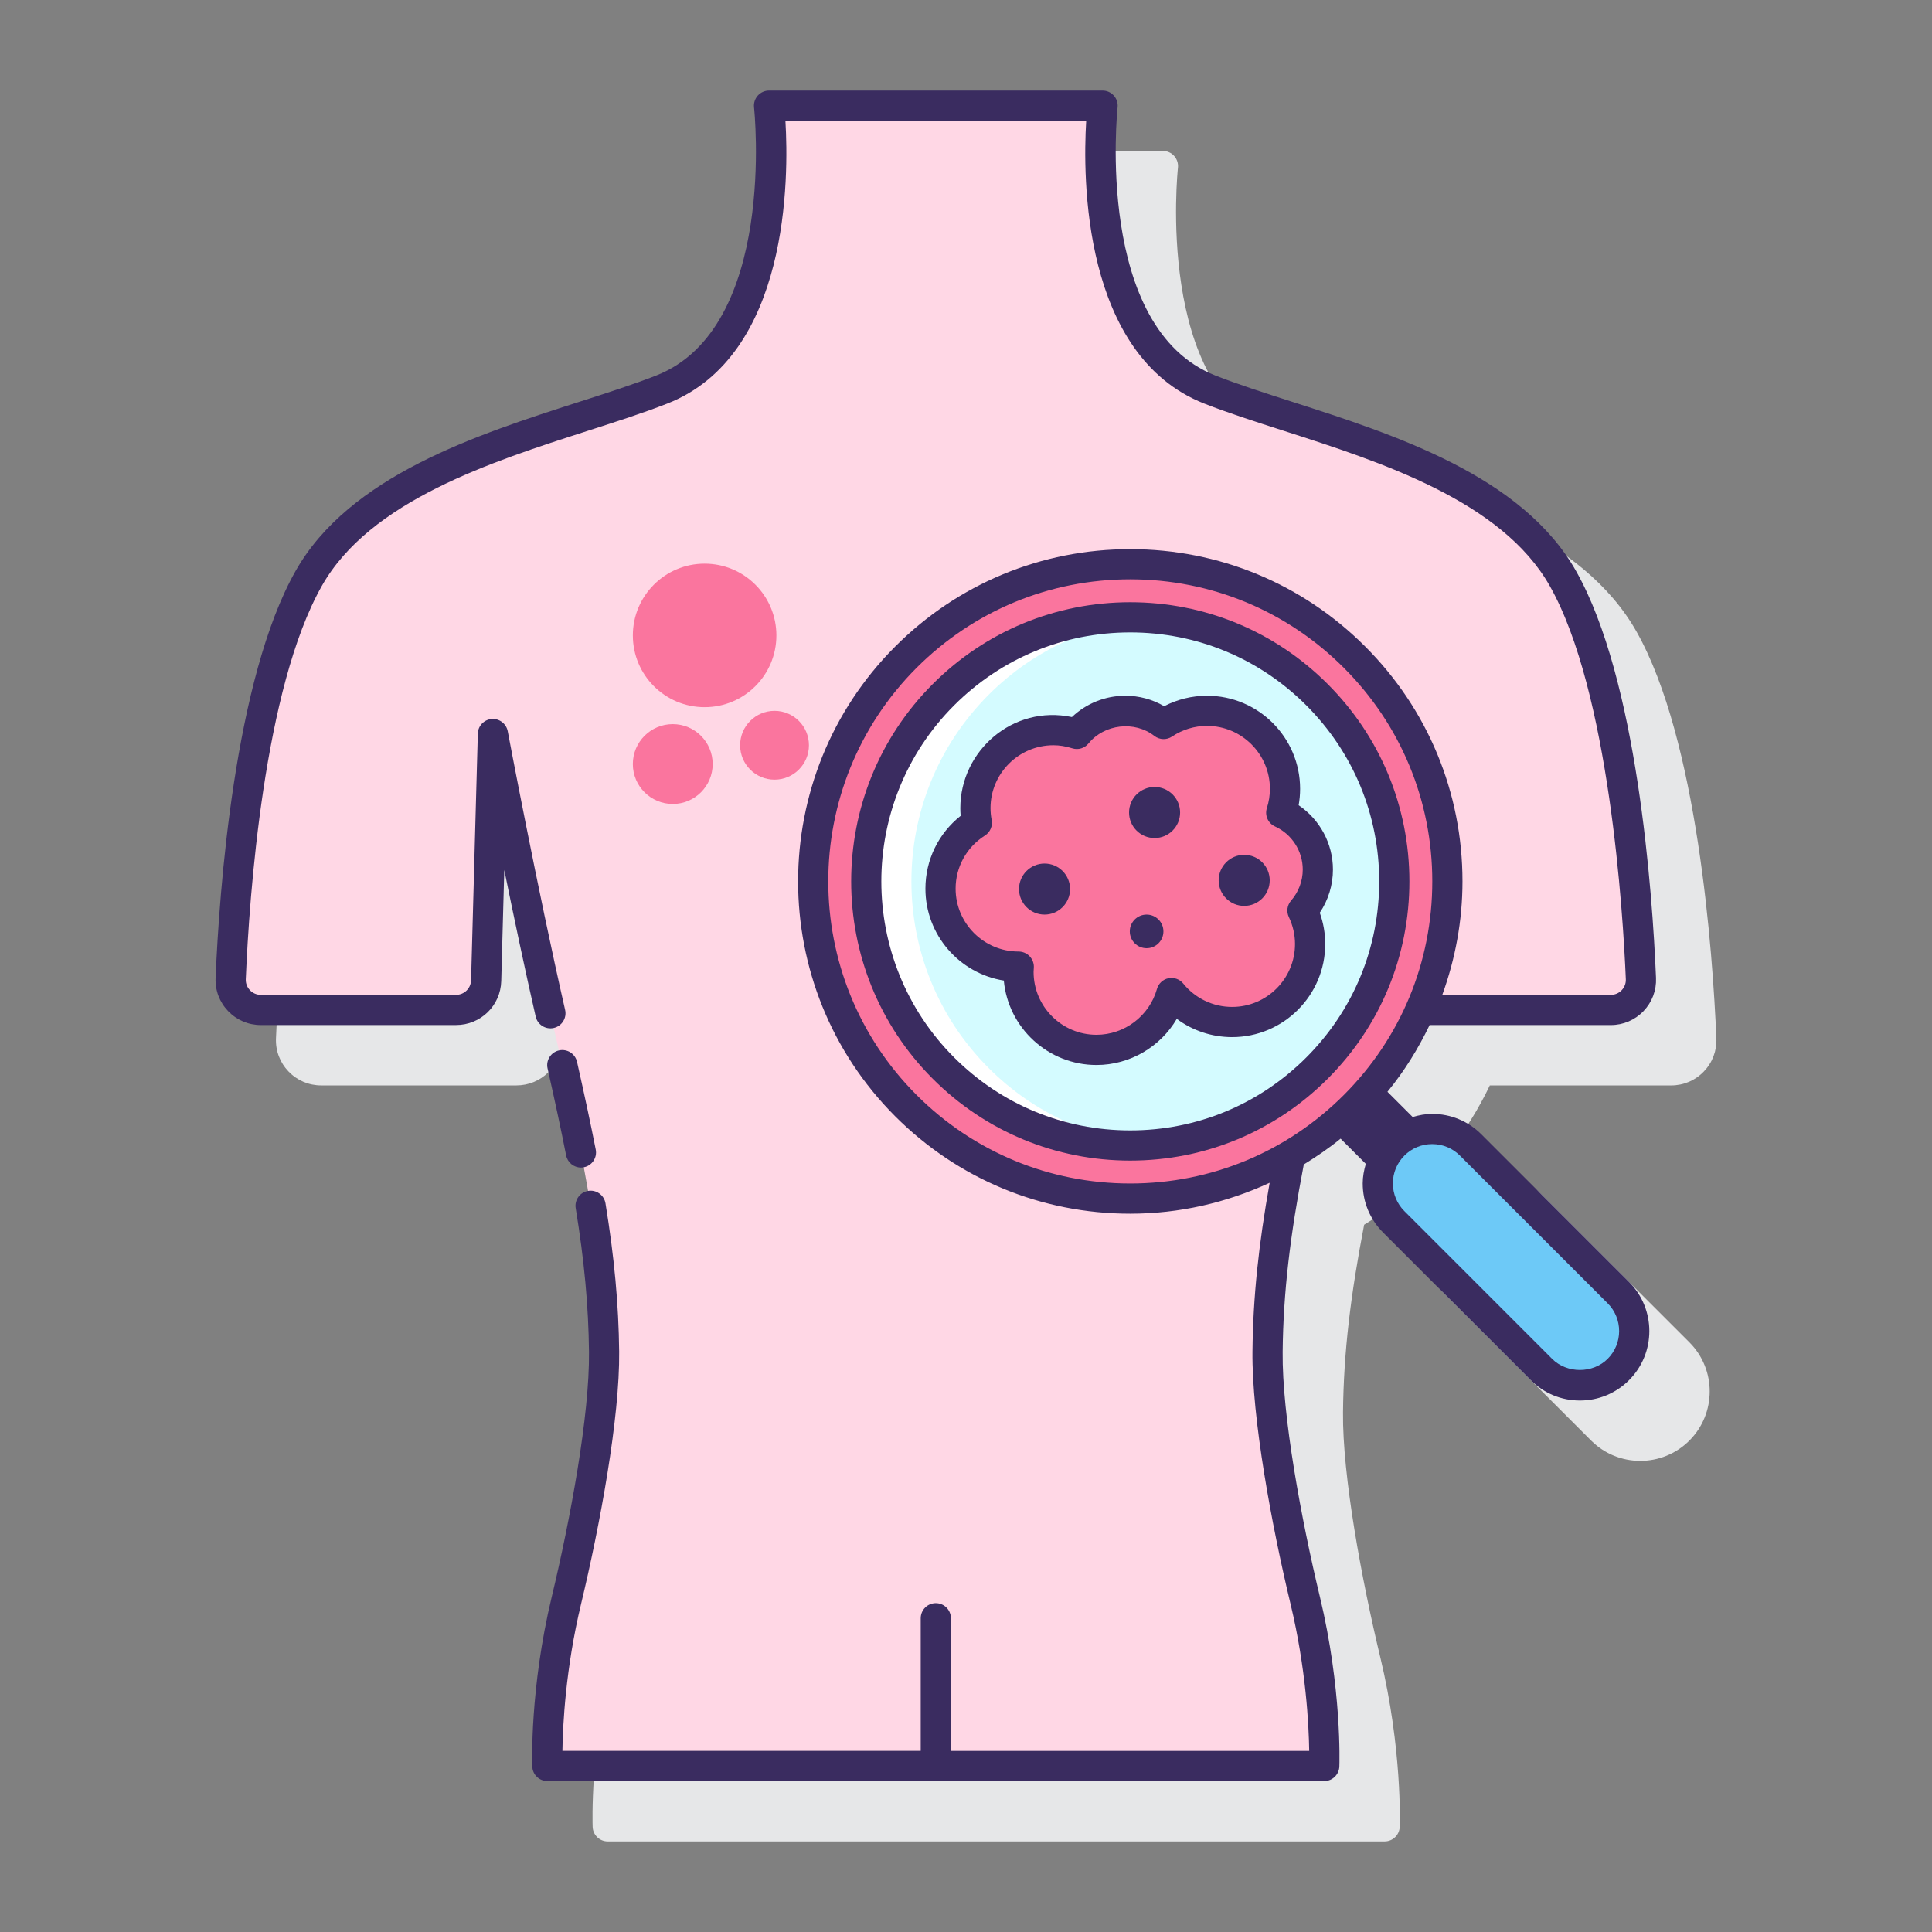
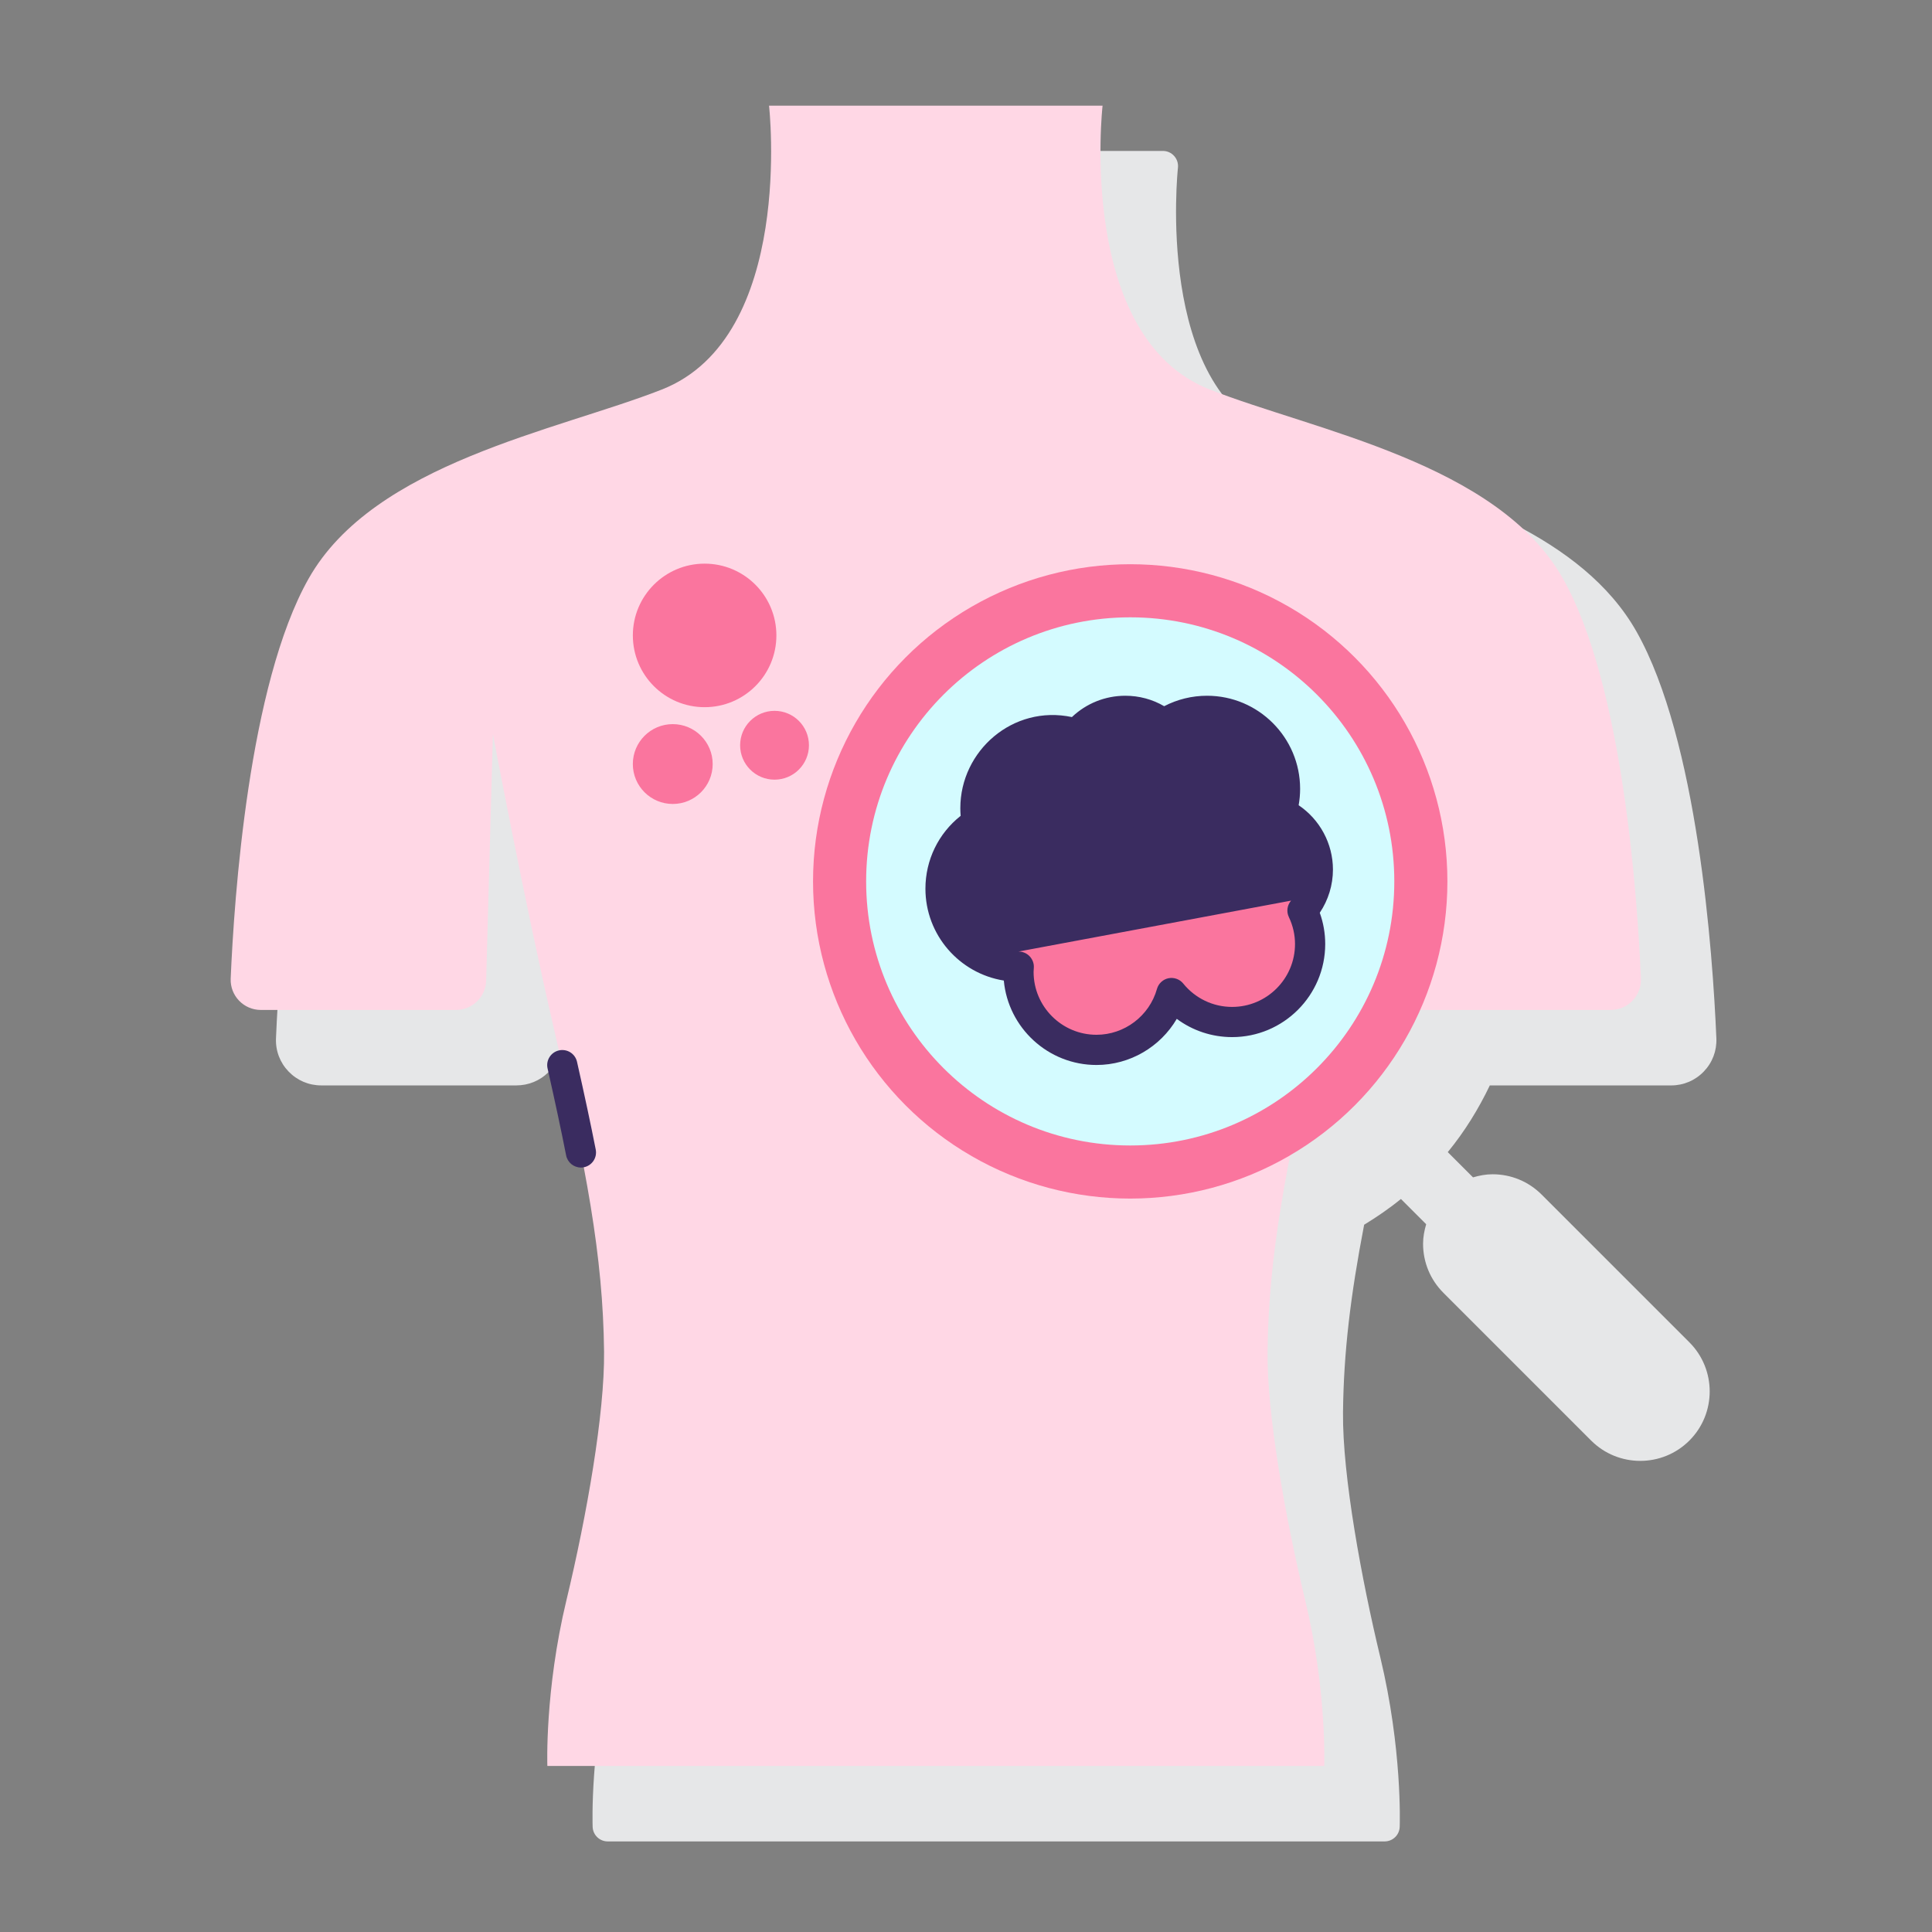
<svg xmlns="http://www.w3.org/2000/svg" id="Layer_1" enable-background="new 0 0 128 128" height="512" viewBox="0 0 128 128" width="512">
  <rect x="0" y="0" width="128" height="128" fill="#808080" stroke="none" />
  <g>
    <g>
      <path d="m102.139 79.146c-.869-.869-2.025-1.348-3.255-1.348-.446 0-.876.084-1.292.206l-1.673-1.673c1.128-1.377 2.042-2.867 2.785-4.419h12.012c.827 0 1.597-.328 2.168-.924.57-.594.865-1.375.83-2.197-.241-5.715-1.241-19.782-5.293-26.949-3.573-6.324-12.005-9.033-18.78-11.21-1.866-.6-3.629-1.167-5.123-1.753-8.022-3.152-6.492-17.62-6.476-17.765.031-.283-.059-.566-.249-.778-.189-.214-.459-.336-.744-.336h-22.097c-.285 0-.556.122-.746.334-.189.212-.28.495-.248.778.017.146 1.546 14.613-6.477 17.765-1.494.587-3.256 1.153-5.123 1.753-6.775 2.177-15.207 4.887-18.781 11.211-4.053 7.169-5.051 21.235-5.292 26.95-.035.822.26 1.602.83 2.196.572.596 1.341.924 2.168.924h12.927c1.637 0 2.954-1.282 2.999-2.918l.201-7.353c.682 3.348 1.484 7.149 2.253 10.464 2.223 9.579 3.292 15.234 3.358 21.462.045 4.208-1.246 11.145-2.469 16.233-1.458 6.065-1.295 11.028-1.288 11.237.02.538.461.963 1 .963h51.471c.538 0 .979-.426.999-.963.008-.208.171-5.171-1.286-11.237-1.224-5.087-2.515-12.023-2.47-16.233.042-3.982.498-7.735 1.4-12.424.839-.514 1.659-1.07 2.437-1.707l1.673 1.673c-.122.417-.206.846-.206 1.292 0 1.229.479 2.385 1.349 3.254l9.786 9.787c.897.897 2.076 1.346 3.255 1.346 1.178 0 2.356-.449 3.254-1.346 1.794-1.795 1.794-4.715 0-6.509z" fill="#e6e7e8" />
    </g>
    <g>
      <g>
        <path d="m20.448 38.333c4.333-7.667 16.461-9.799 23.399-12.525 8.843-3.475 7.104-18.808 7.104-18.808h22.097s-1.739 15.333 7.104 18.808c6.938 2.726 19.066 4.859 23.399 12.525 3.978 7.038 4.939 21.187 5.163 26.5.048 1.135-.862 2.079-1.999 2.079h-12.925c-1.083 0-1.97-.862-1.999-1.945l-.447-16.334s-2.079 11.048-3.981 19.246c-2.204 9.499-3.316 15.313-3.384 21.677-.044 4.091 1.143 10.846 2.497 16.478 1.442 6.001 1.26 10.966 1.26 10.966h-51.472s-.182-4.965 1.26-10.966c1.354-5.632 2.54-12.387 2.497-16.478-.068-6.364-1.18-12.177-3.384-21.677-1.902-8.198-3.981-19.246-3.981-19.246l-.447 16.334c-.03 1.083-.916 1.945-1.999 1.945h-12.927c-1.136 0-2.046-.943-1.999-2.079.225-5.312 1.186-19.461 5.164-26.5z" fill="#ffd7e5" />
      </g>
      <g>
-         <path d="m107.218 90.734c-1.407 1.407-3.688 1.407-5.095 0l-9.786-9.786c-1.407-1.407-1.407-3.688 0-5.094 1.407-1.407 3.688-1.407 5.094 0l9.786 9.786c1.408 1.406 1.408 3.687.001 5.094z" fill="#6dc9f7" />
        <g>
          <circle cx="74.88" cy="58.395" fill="#fa759e" r="21.014" />
          <g>
            <circle cx="74.88" cy="58.395" fill="#d4fbff" r="17.496" />
          </g>
          <g>
-             <path d="m65.508 70.767c-6.833-6.833-6.833-17.911 0-24.744 3.034-3.034 6.906-4.714 10.872-5.053-4.964-.425-10.073 1.255-13.872 5.053-6.833 6.833-6.833 17.911 0 24.744 3.798 3.798 8.908 5.478 13.872 5.053-3.966-.339-7.838-2.018-10.872-5.053z" fill="#fff" />
-           </g>
+             </g>
        </g>
      </g>
      <g fill="#fa759e">
        <circle cx="46.683" cy="42.098" r="4.755" />
        <circle cx="44.572" cy="50.62" r="2.645" />
        <path d="m51.315 47.095c-1.259 0-2.28 1.021-2.28 2.28s1.021 2.28 2.28 2.28 2.28-1.021 2.28-2.28c0-1.26-1.021-2.28-2.28-2.28z" />
      </g>
      <g>
        <path d="m87.311 57.611c0-1.674-.996-3.113-2.425-3.765.161-.5.25-1.031.25-1.584 0-2.854-2.313-5.167-5.167-5.167-1.065 0-2.053.323-2.876.874-.701-.546-1.581-.874-2.539-.874-1.297 0-2.454.598-3.214 1.532-.491-.155-1.008-.25-1.551-.25-2.854 0-5.167 2.313-5.167 5.167 0 .332.034.656.094.971-1.445.916-2.407 2.525-2.407 4.363 0 2.854 2.313 5.167 5.167 5.167.006 0 .012-.001.018-.001-.008.116-.018.231-.018.349 0 2.854 2.313 5.167 5.167 5.167 2.368 0 4.359-1.595 4.97-3.767.947 1.17 2.394 1.92 4.017 1.92 2.854 0 5.167-2.313 5.167-5.167 0-.795-.185-1.546-.506-2.219.634-.729 1.02-1.676 1.02-2.716z" fill="#fa759e" />
        <g fill="#3a2c60">
          <path d="m38.487 77.353c.064 0 .129-.006.194-.019.542-.106.895-.632.788-1.174-.331-1.682-.725-3.529-1.24-5.813-.122-.539-.654-.876-1.196-.755-.539.122-.877.657-.755 1.196.511 2.265.902 4.095 1.229 5.758.094.476.512.807.98.807z" />
-           <path d="m98.139 75.146c-.869-.869-2.024-1.348-3.254-1.348-.446 0-.876.084-1.292.206l-1.671-1.671c1.12-1.365 2.04-2.855 2.793-4.421h12.003c.827 0 1.598-.329 2.169-.925.569-.594.863-1.375.828-2.195-.24-5.714-1.237-19.778-5.292-26.95-3.573-6.324-12.006-9.034-18.781-11.211-1.866-.6-3.629-1.166-5.123-1.753-8.021-3.152-6.491-17.62-6.475-17.765.031-.283-.059-.566-.249-.778-.19-.213-.461-.335-.746-.335h-22.098c-.285 0-.556.122-.746.334-.189.212-.28.495-.248.778.016.146 1.546 14.613-6.477 17.765-1.494.587-3.256 1.153-5.123 1.753-6.775 2.177-15.207 4.887-18.781 11.211-4.051 7.167-5.05 21.234-5.292 26.95-.035.822.26 1.602.83 2.196.572.596 1.341.924 2.168.924h12.928c1.637 0 2.955-1.282 2.999-2.918l.201-7.354c.631 3.099 1.365 6.586 2.081 9.714.123.539.662.875 1.197.752.539-.124.875-.66.752-1.198-1.828-7.993-3.782-18.356-3.801-18.46-.095-.502-.557-.851-1.062-.812-.51.041-.907.459-.92.97l-.447 16.334c-.015.545-.454.972-1 .972h-12.927c-.276 0-.534-.109-.724-.309-.189-.197-.287-.456-.275-.728.236-5.571 1.198-19.261 5.035-26.05 3.189-5.644 11.208-8.221 17.652-10.291 1.897-.61 3.689-1.186 5.242-1.796 8.098-3.18 8.049-15.007 7.823-18.737h19.928c-.227 3.73-.275 15.557 7.823 18.739 1.553.61 3.345 1.186 5.242 1.796 6.443 2.07 14.463 4.647 17.652 10.291 3.947 6.984 4.852 21.704 5.034 26.05.012.272-.086.53-.274.727-.19.199-.448.309-.725.309h-11.161c.864-2.38 1.338-4.909 1.338-7.516 0-5.88-2.29-11.408-6.448-15.566-4.157-4.158-9.686-6.448-15.566-6.448s-11.408 2.29-15.565 6.448c-8.583 8.583-8.583 22.548 0 31.132 4.158 4.158 9.686 6.448 15.565 6.448 3.248 0 6.378-.722 9.24-2.048-.727 4.083-1.101 7.531-1.14 11.184-.047 4.39 1.272 11.517 2.523 16.723 1.025 4.265 1.211 8.03 1.236 9.732h-23.738v-8.788c0-.552-.448-1-1-1s-1 .448-1 1v8.787h-23.739c.025-1.703.21-5.467 1.236-9.732 1.251-5.206 2.571-12.332 2.524-16.723-.034-3.132-.322-6.253-.906-9.822-.089-.545-.607-.916-1.148-.825-.545.089-.915.604-.825 1.148.568 3.467.848 6.492.88 9.521.045 4.208-1.246 11.145-2.469 16.233-1.458 6.065-1.295 11.028-1.288 11.237.02.538.461.963 1 .963h51.471c.538 0 .979-.426.999-.963.008-.208.17-5.171-1.287-11.237-1.224-5.089-2.514-12.026-2.469-16.233.042-3.977.501-7.736 1.401-12.419.842-.519 1.664-1.075 2.438-1.71l1.671 1.671c-.122.417-.206.846-.206 1.292 0 1.229.479 2.385 1.349 3.254l9.786 9.786c.869.87 2.024 1.348 3.254 1.348s2.386-.479 3.255-1.348c1.794-1.794 1.794-4.714 0-6.508zm-37.411-2.599c-7.803-7.804-7.803-20.5 0-28.304 3.78-3.78 8.806-5.862 14.151-5.862 5.347 0 10.372 2.082 14.152 5.862s5.862 8.806 5.862 14.152-2.082 10.372-5.862 14.152-8.806 5.862-14.152 5.862-10.371-2.081-14.151-5.862zm45.784 17.48c-.984.983-2.698.983-3.681 0l-9.786-9.786c-.491-.492-.763-1.145-.763-1.84s.271-1.349.763-1.84c.491-.491 1.145-.762 1.84-.762s1.349.271 1.84.762l9.787 9.787c1.013 1.013 1.013 2.664 0 3.679z" />
-           <path d="m87.958 45.316c-3.493-3.494-8.138-5.417-13.078-5.417s-9.585 1.924-13.079 5.417c-7.211 7.212-7.211 18.946 0 26.158 3.494 3.494 8.139 5.418 13.079 5.418s9.585-1.924 13.078-5.418c3.494-3.493 5.418-8.138 5.418-13.079s-1.924-9.585-5.418-13.079zm-1.414 24.744c-3.115 3.116-7.258 4.832-11.664 4.832s-8.549-1.716-11.665-4.832c-6.432-6.432-6.432-16.897 0-23.33 3.116-3.116 7.259-4.832 11.665-4.832s8.549 1.716 11.664 4.832c3.116 3.116 4.832 7.259 4.832 11.665s-1.716 8.549-4.832 11.665z" />
-           <path d="m88.311 57.611c0-1.721-.87-3.317-2.272-4.262.064-.359.097-.723.097-1.087 0-3.4-2.766-6.167-6.166-6.167-.997 0-1.967.238-2.841.692-.78-.455-1.658-.692-2.574-.692-1.33 0-2.588.508-3.538 1.413-3.906-.827-7.393 2.232-7.393 6.035 0 .167.007.337.022.508-1.473 1.166-2.334 2.926-2.334 4.826 0 3.065 2.247 5.615 5.193 6.087.29 3.133 2.934 5.594 6.141 5.594 2.216 0 4.231-1.202 5.319-3.056 1.05.78 2.327 1.209 3.667 1.209 3.4 0 6.167-2.767 6.167-6.167 0-.709-.121-1.404-.361-2.071.566-.843.873-1.839.873-2.862zm-2.773 2.058c-.262.3-.32.727-.149 1.086.271.57.409 1.172.409 1.789 0 2.298-1.869 4.167-4.167 4.167-1.262 0-2.442-.565-3.239-1.549-.236-.291-.613-.424-.979-.351-.365.075-.659.349-.761.708-.503 1.789-2.15 3.038-4.007 3.038-2.298 0-4.167-1.869-4.167-4.167 0-.074.006-.147.016-.282.019-.276-.087-.547-.276-.75s-.462-.316-.739-.316c-2.298 0-4.167-1.869-4.167-4.167 0-1.432.726-2.747 1.942-3.518.347-.22.523-.629.446-1.032-.051-.266-.076-.53-.076-.784 0-2.297 1.869-4.167 4.167-4.167.406 0 .815.067 1.25.204.393.124.818-.004 1.077-.323 1.043-1.286 3.051-1.519 4.361-.499.34.265.813.282 1.172.042.687-.461 1.488-.705 2.318-.705 2.297 0 4.166 1.869 4.166 4.167 0 .432-.067.863-.201 1.279-.155.482.076 1.004.537 1.215 1.117.51 1.84 1.631 1.84 2.855 0 .757-.275 1.488-.773 2.06z" />
+           <path d="m88.311 57.611c0-1.721-.87-3.317-2.272-4.262.064-.359.097-.723.097-1.087 0-3.4-2.766-6.167-6.166-6.167-.997 0-1.967.238-2.841.692-.78-.455-1.658-.692-2.574-.692-1.33 0-2.588.508-3.538 1.413-3.906-.827-7.393 2.232-7.393 6.035 0 .167.007.337.022.508-1.473 1.166-2.334 2.926-2.334 4.826 0 3.065 2.247 5.615 5.193 6.087.29 3.133 2.934 5.594 6.141 5.594 2.216 0 4.231-1.202 5.319-3.056 1.05.78 2.327 1.209 3.667 1.209 3.4 0 6.167-2.767 6.167-6.167 0-.709-.121-1.404-.361-2.071.566-.843.873-1.839.873-2.862zm-2.773 2.058c-.262.3-.32.727-.149 1.086.271.57.409 1.172.409 1.789 0 2.298-1.869 4.167-4.167 4.167-1.262 0-2.442-.565-3.239-1.549-.236-.291-.613-.424-.979-.351-.365.075-.659.349-.761.708-.503 1.789-2.15 3.038-4.007 3.038-2.298 0-4.167-1.869-4.167-4.167 0-.074.006-.147.016-.282.019-.276-.087-.547-.276-.75s-.462-.316-.739-.316z" />
          <circle cx="69.204" cy="58.903" r="1.691" />
          <path d="m82.431 56.636c-.934 0-1.691.757-1.691 1.691s.757 1.691 1.691 1.691 1.691-.757 1.691-1.691-.757-1.691-1.691-1.691z" />
          <circle cx="76.494" cy="53.831" r="1.691" />
-           <path d="m75.966 60.594c-.615 0-1.114.499-1.114 1.114s.499 1.114 1.114 1.114 1.114-.499 1.114-1.114-.499-1.114-1.114-1.114z" />
        </g>
      </g>
    </g>
  </g>
</svg>